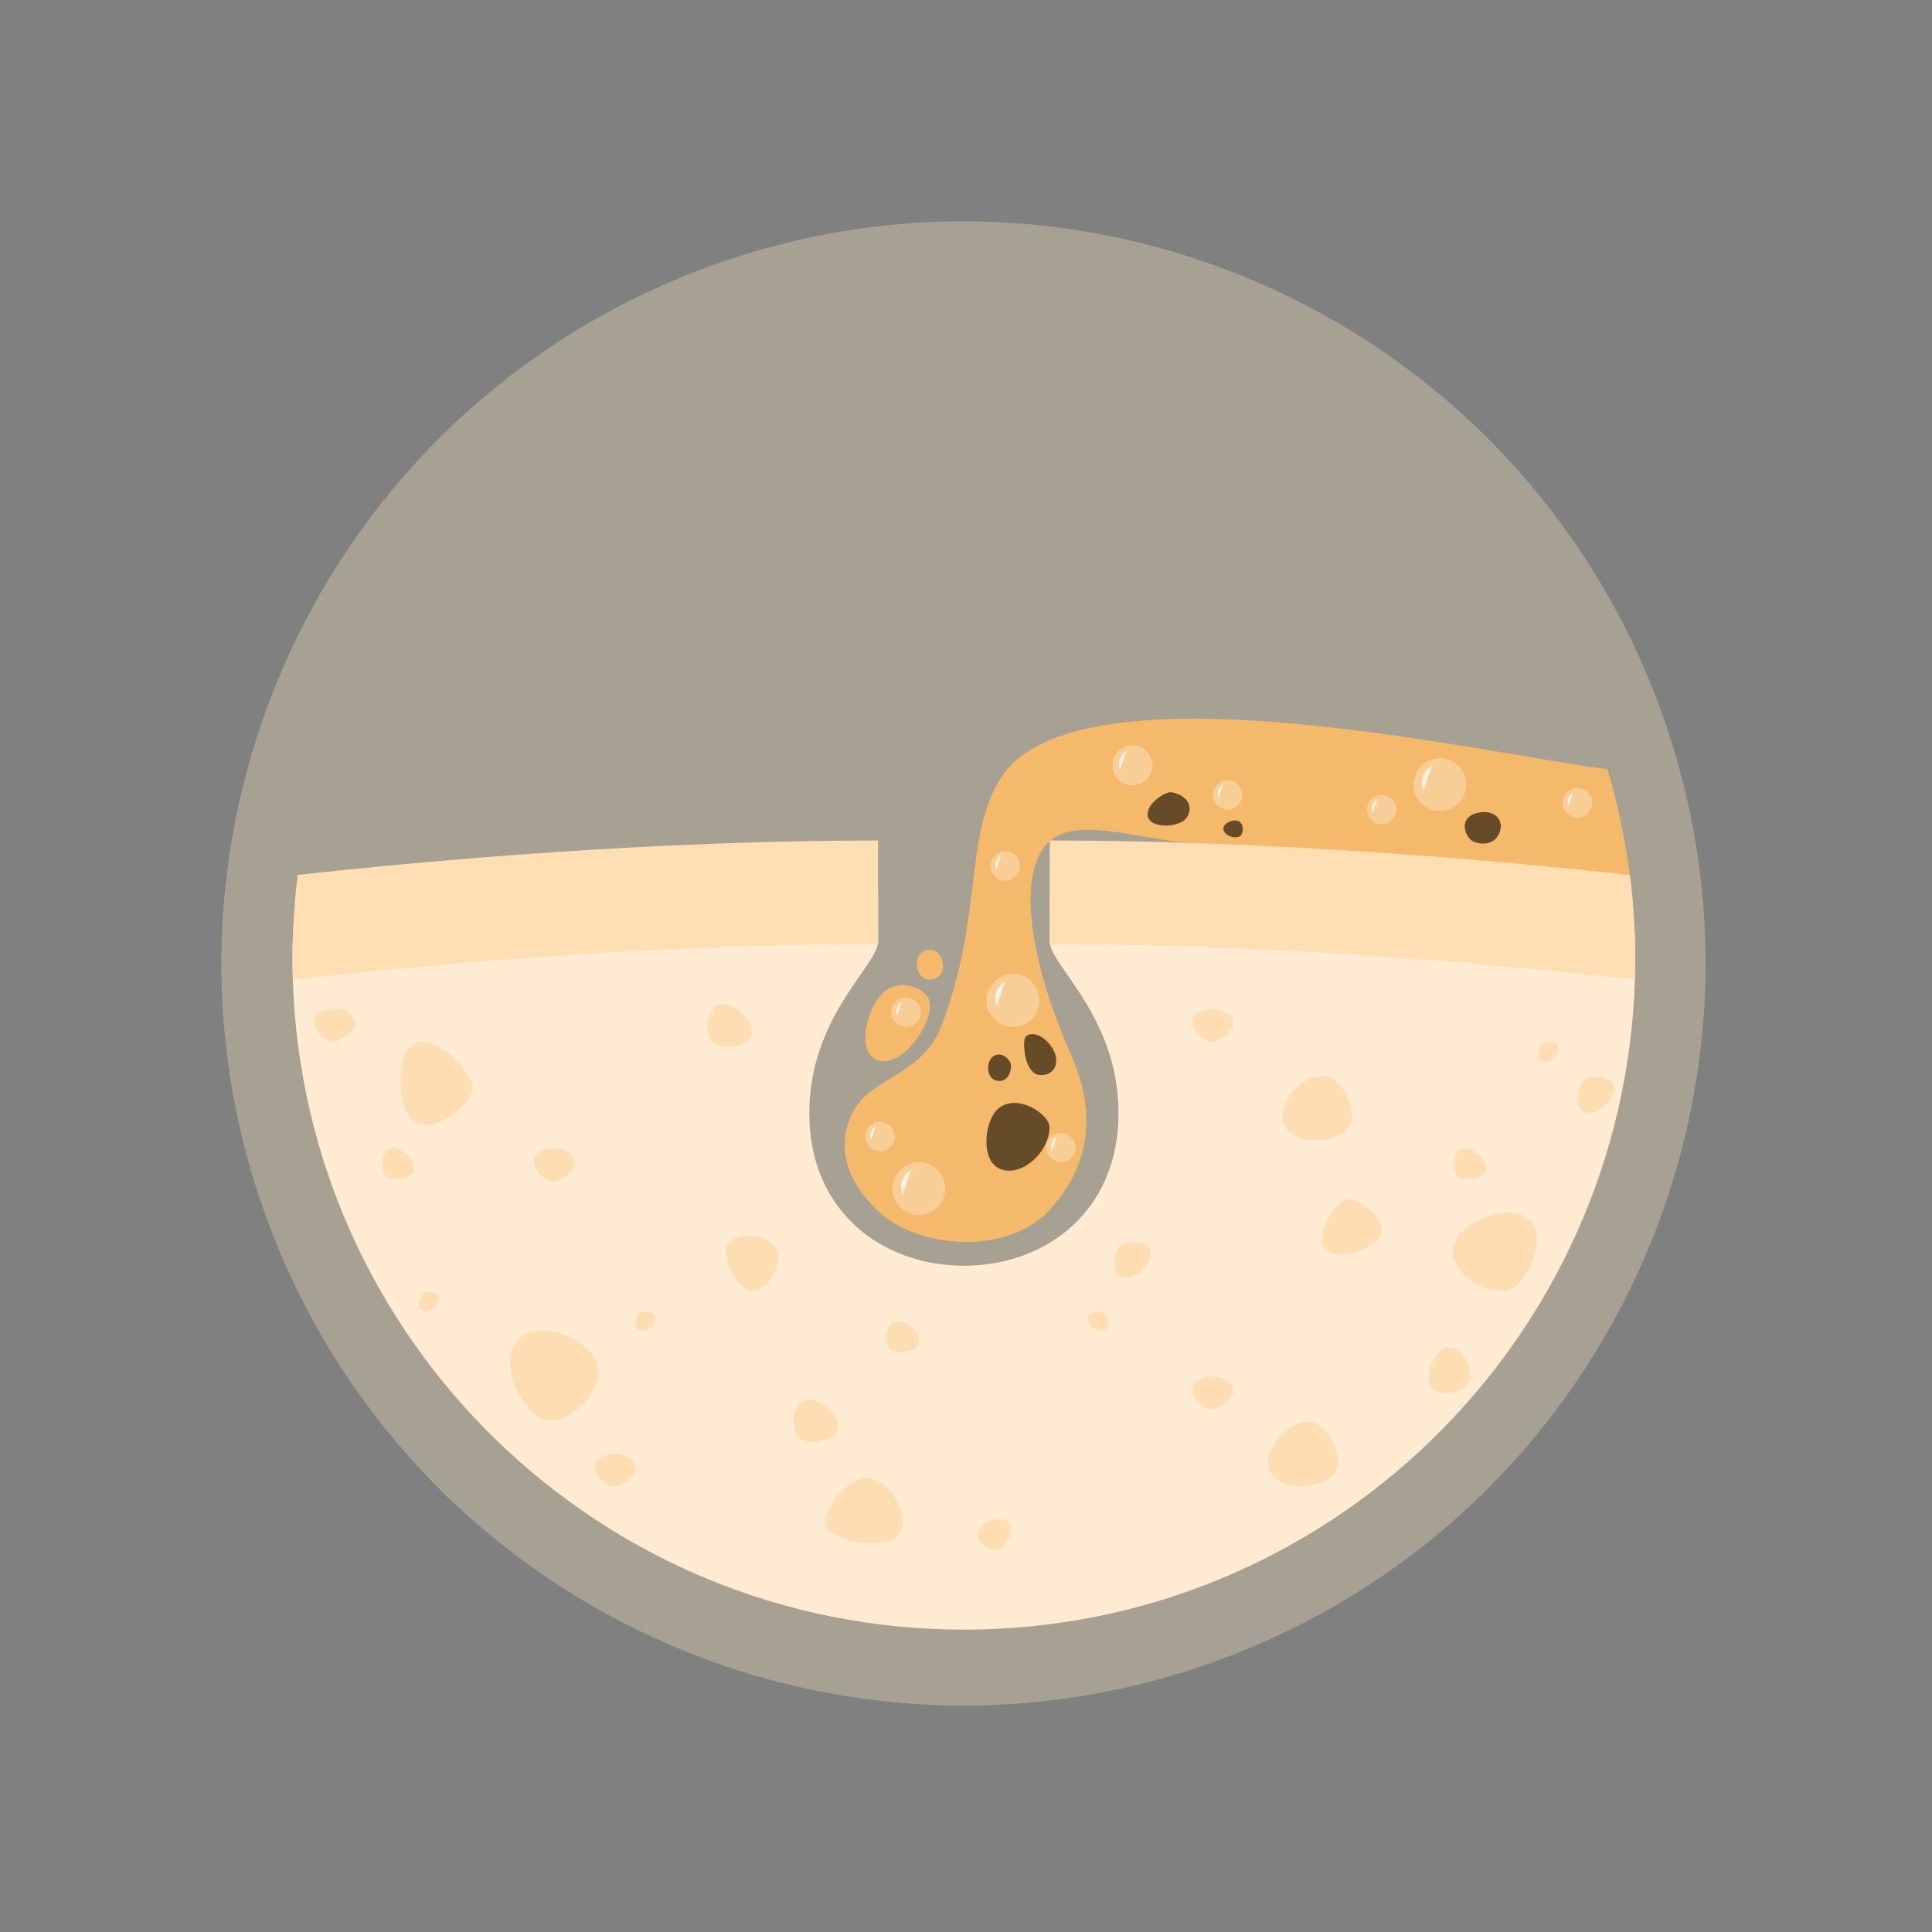
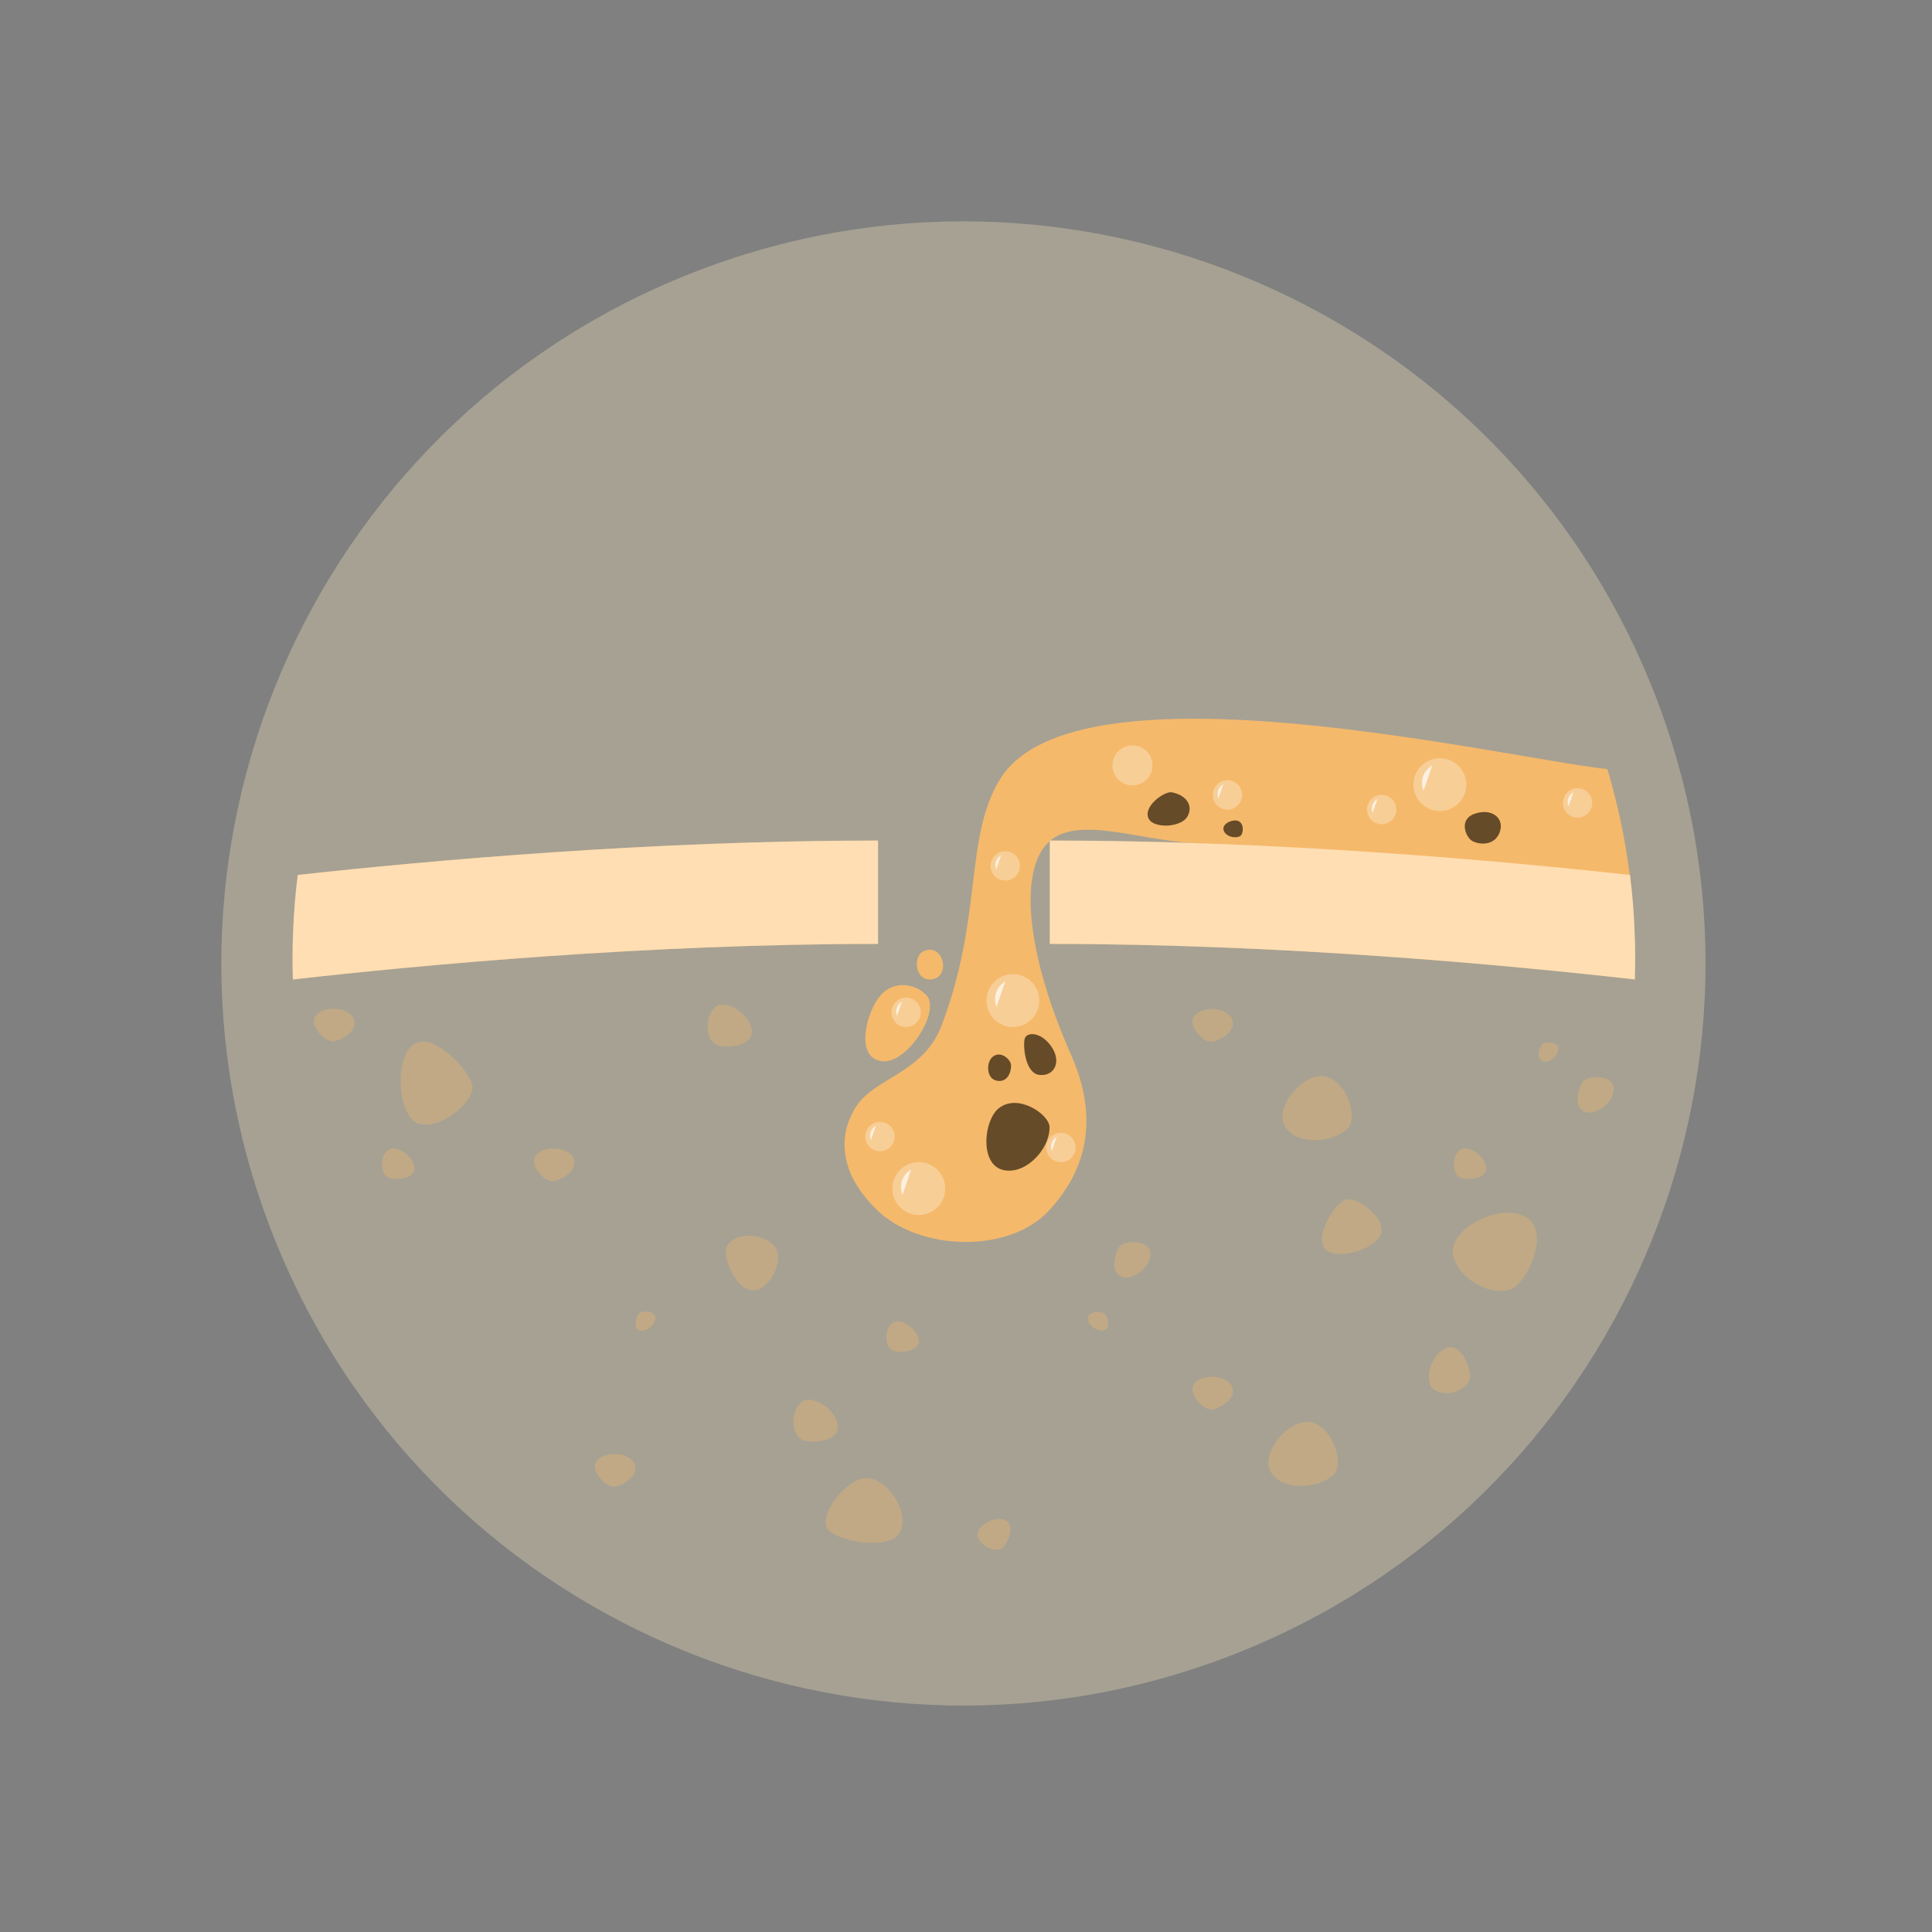
<svg xmlns="http://www.w3.org/2000/svg" width="154" height="154" viewBox="0 0 154 154" fill="none">
  <rect x="0" y="0" width="154" height="154" fill="#808080" stroke="none" />
  <path d="M98.632 131.76C128.986 119.701 143.816 85.317 131.757 54.963C119.697 24.609 85.315 9.777 54.961 21.837C24.607 33.896 9.776 68.279 21.836 98.633C33.895 128.988 68.278 143.819 98.632 131.76Z" fill="#FFEEBE" fill-opacity="0.3" />
  <path opacity="0.9" d="M83.686 96.418C80.478 99.986 73.326 99.689 69.993 96.531C66.011 92.758 67.382 89.338 68.397 87.984C69.993 85.856 73.65 85.438 75.052 81.746C78.377 72.992 76.837 66.805 79.711 62.112C85.742 52.267 119.723 60.392 128.127 61.306C128.941 64.037 129.538 66.852 129.909 69.746C129.323 69.674 112.547 68.201 95.003 67.194C90.623 66.942 85.515 64.862 83.371 67.346C81.152 69.915 82.044 76.576 85.377 84.084C88.263 90.585 85.341 94.579 83.686 96.418Z" fill="#FEBC67" />
  <path opacity="0.9" d="M70.317 84.59C68.098 84.35 69.053 80.625 70.193 79.331C71.333 78.036 73.169 78.48 73.904 79.399C74.921 80.674 72.336 84.809 70.317 84.59Z" fill="#FEBC67" />
  <path opacity="0.9" d="M73.67 75.798C72.668 76.205 72.96 78.365 74.377 78.045C75.795 77.726 75.174 75.187 73.67 75.798Z" fill="#FEBC67" />
  <path d="M79.603 88.347C78.416 89.314 78.099 92.695 79.853 93.229C81.609 93.763 83.665 91.709 83.659 89.85C83.657 88.836 81.129 87.103 79.603 88.347Z" fill="#FEBC67" />
  <path opacity="0.6" d="M79.603 88.347C78.416 89.314 78.099 92.695 79.853 93.229C81.609 93.763 83.665 91.709 83.659 89.85C83.657 88.836 81.129 87.103 79.603 88.347Z" fill="black" />
  <path d="M98.715 65.446C98.324 65.269 97.436 65.61 97.521 66.118C97.606 66.625 98.378 66.885 98.844 66.652C99.097 66.525 99.217 65.674 98.715 65.446Z" fill="#FEBC67" />
  <path opacity="0.6" d="M98.715 65.446C98.324 65.269 97.436 65.61 97.521 66.118C97.606 66.625 98.378 66.885 98.844 66.652C99.097 66.525 99.217 65.674 98.715 65.446Z" fill="black" />
  <path d="M79.126 84.236C78.615 84.653 78.607 85.89 79.363 86.12C80.119 86.35 80.594 85.718 80.592 84.918C80.59 84.481 79.783 83.7 79.126 84.236Z" fill="#FEBC67" />
  <path opacity="0.6" d="M79.126 84.236C78.615 84.653 78.607 85.89 79.363 86.12C80.119 86.35 80.594 85.718 80.592 84.918C80.59 84.481 79.783 83.7 79.126 84.236Z" fill="black" />
  <path d="M91.578 65.287C92 66.054 94.191 65.979 94.672 65.046C95.153 64.113 94.441 63.342 93.395 63.154C92.824 63.051 91.035 64.3 91.578 65.287Z" fill="#FEBC67" />
  <path opacity="0.6" d="M91.578 65.287C92 66.054 94.191 65.979 94.672 65.046C95.153 64.113 94.441 63.342 93.395 63.154C92.824 63.051 91.035 64.3 91.578 65.287Z" fill="black" />
  <path d="M82.871 85.686C84.078 85.794 84.634 84.598 83.792 83.403C82.95 82.208 81.824 82.249 81.677 82.802C81.529 83.353 81.71 85.582 82.871 85.686Z" fill="#FEBC67" />
  <path opacity="0.6" d="M82.871 85.686C84.078 85.794 84.634 84.598 83.792 83.403C82.95 82.208 81.824 82.249 81.677 82.802C81.529 83.353 81.71 85.582 82.871 85.686Z" fill="black" />
  <path d="M119.51 66.415C119.983 65.3 119.015 64.403 117.619 64.838C116.223 65.273 116.832 66.7 117.313 67.008C117.794 67.317 119.055 67.489 119.51 66.415Z" fill="#FEBC67" />
  <path opacity="0.6" d="M119.51 66.415C119.983 65.3 119.015 64.403 117.619 64.838C116.223 65.273 116.832 66.7 117.313 67.008C117.794 67.317 119.055 67.489 119.51 66.415Z" fill="black" />
  <path opacity="0.3" d="M116.876 62.544C116.876 63.706 115.933 64.65 114.77 64.65C113.607 64.65 112.664 63.706 112.664 62.544C112.664 61.38 113.607 60.438 114.77 60.438C115.933 60.438 116.876 61.38 116.876 62.544Z" fill="white" />
  <path opacity="0.7" d="M114.165 61.008C114.165 61.008 112.992 61.629 113.463 63.05L114.165 61.008Z" fill="white" />
  <path opacity="0.3" d="M91.862 61.009C91.862 61.89 91.148 62.604 90.267 62.604C89.386 62.604 88.672 61.89 88.672 61.009C88.672 60.128 89.386 59.414 90.267 59.414C91.148 59.414 91.862 60.128 91.862 61.009Z" fill="white" />
-   <path opacity="0.7" d="M89.804 59.852C89.804 59.852 88.916 60.322 89.272 61.399L89.804 59.852Z" fill="white" />
  <path opacity="0.3" d="M80.739 81.86C81.902 81.86 82.845 80.918 82.845 79.754C82.845 78.591 81.902 77.648 80.739 77.648C79.576 77.648 78.633 78.591 78.633 79.754C78.633 80.918 79.576 81.86 80.739 81.86Z" fill="white" />
  <path opacity="0.7" d="M80.133 78.227C80.133 78.227 78.962 78.848 79.431 80.269L80.133 78.227Z" fill="white" />
  <path opacity="0.3" d="M73.239 96.845C74.402 96.845 75.345 95.902 75.345 94.739C75.345 93.576 74.402 92.633 73.239 92.633C72.076 92.633 71.133 93.576 71.133 94.739C71.133 95.902 72.076 96.845 73.239 96.845Z" fill="white" />
  <path opacity="0.7" d="M72.633 93.211C72.633 93.211 71.462 93.832 71.931 95.253L72.633 93.211Z" fill="white" />
  <path opacity="0.3" d="M111.301 64.529C111.301 65.175 110.777 65.699 110.131 65.699C109.485 65.699 108.961 65.175 108.961 64.529C108.961 63.883 109.485 63.359 110.131 63.359C110.777 63.359 111.301 63.883 111.301 64.529Z" fill="white" />
  <path opacity="0.7" d="M109.796 63.68C109.796 63.68 109.144 64.025 109.406 64.815L109.796 63.68Z" fill="white" />
  <path opacity="0.3" d="M99.012 63.365C99.012 64.011 98.488 64.535 97.842 64.535C97.196 64.535 96.672 64.011 96.672 63.365C96.672 62.719 97.196 62.195 97.842 62.195C98.488 62.194 99.012 62.718 99.012 63.365Z" fill="white" />
  <path opacity="0.7" d="M97.507 62.516C97.507 62.516 96.855 62.861 97.117 63.651L97.507 62.516Z" fill="white" />
  <path opacity="0.3" d="M85.738 91.467C85.738 92.113 85.214 92.637 84.568 92.637C83.922 92.637 83.398 92.113 83.398 91.467C83.398 90.821 83.922 90.297 84.568 90.297C85.214 90.297 85.738 90.82 85.738 91.467Z" fill="white" />
  <path opacity="0.7" d="M84.233 90.617C84.233 90.617 83.582 90.962 83.843 91.752L84.233 90.617Z" fill="white" />
  <path opacity="0.3" d="M73.395 80.694C73.395 81.34 72.871 81.864 72.225 81.864C71.579 81.864 71.055 81.34 71.055 80.694C71.055 80.047 71.579 79.523 72.225 79.523C72.871 79.523 73.395 80.047 73.395 80.694Z" fill="white" />
  <path opacity="0.7" d="M71.889 79.844C71.889 79.844 71.238 80.189 71.499 80.979L71.889 79.844Z" fill="white" />
  <path opacity="0.3" d="M71.317 90.592C71.317 91.238 70.793 91.762 70.147 91.762C69.501 91.762 68.977 91.238 68.977 90.592C68.977 89.946 69.501 89.422 70.147 89.422C70.793 89.422 71.317 89.946 71.317 90.592Z" fill="white" />
  <path opacity="0.7" d="M69.811 89.742C69.811 89.742 69.159 90.087 69.421 90.877L69.811 89.742Z" fill="white" />
  <path opacity="0.3" d="M126.918 63.998C126.918 64.644 126.394 65.168 125.748 65.168C125.102 65.168 124.578 64.644 124.578 63.998C124.578 63.352 125.102 62.828 125.748 62.828C126.394 62.828 126.918 63.352 126.918 63.998Z" fill="white" />
  <path opacity="0.7" d="M125.413 63.148C125.413 63.148 124.761 63.493 125.023 64.283L125.413 63.148Z" fill="white" />
  <path opacity="0.3" d="M81.301 69.022C81.301 69.668 80.777 70.192 80.131 70.192C79.485 70.192 78.961 69.668 78.961 69.022C78.961 68.376 79.485 67.852 80.131 67.852C80.777 67.851 81.301 68.374 81.301 69.022Z" fill="white" />
  <path opacity="0.7" d="M79.796 68.172C79.796 68.172 79.144 68.517 79.406 69.307L79.796 68.172Z" fill="white" />
-   <path d="M130.34 76.39C130.34 76.95 130.332 77.51 130.315 78.071C129.425 106.842 105.82 129.895 76.834 129.895C47.84 129.895 24.235 106.842 23.345 78.071C23.329 77.511 23.32 76.95 23.32 76.39C23.32 75.558 23.336 74.734 23.378 73.918C33.693 72.756 51.556 71.117 69.987 71.117V75.039C69.987 75.105 69.979 75.171 69.97 75.237C69.632 77.231 64.507 81.243 64.507 88.749C64.507 96.51 70.258 100.894 76.833 100.894C83.408 100.894 89.159 96.511 89.159 88.749C89.159 81.243 84.034 77.231 83.696 75.237C83.688 75.171 83.68 75.105 83.68 75.039V71.117C102.111 71.117 119.965 72.757 130.281 73.918C130.324 74.734 130.34 75.558 130.34 76.39Z" fill="#FEBC67" />
-   <path opacity="0.7" d="M130.34 76.39C130.34 76.95 130.332 77.51 130.315 78.071C129.425 106.842 105.82 129.895 76.834 129.895C47.84 129.895 24.235 106.842 23.345 78.071C23.329 77.511 23.32 76.95 23.32 76.39C23.32 75.558 23.336 74.734 23.378 73.918C33.693 72.756 51.556 71.117 69.987 71.117V75.039C69.987 75.105 69.979 75.171 69.97 75.237C69.632 77.231 64.507 81.243 64.507 88.749C64.507 96.51 70.258 100.894 76.833 100.894C83.408 100.894 89.159 96.511 89.159 88.749C89.159 81.243 84.034 77.231 83.696 75.237C83.688 75.171 83.68 75.105 83.68 75.039V71.117C102.111 71.117 119.965 72.757 130.281 73.918C130.324 74.734 130.34 75.558 130.34 76.39Z" fill="white" />
  <path d="M130.338 76.392C130.338 76.952 130.33 77.512 130.313 78.073C120.162 76.919 102.135 75.239 83.696 75.239C83.688 75.239 83.688 75.239 83.68 75.239V67C101.716 67 119.356 68.582 129.927 69.744C130.1 71.12 130.215 72.512 130.281 73.921C130.322 74.736 130.338 75.56 130.338 76.392Z" fill="#FEBC67" />
  <path opacity="0.5" d="M130.338 76.392C130.338 76.952 130.33 77.512 130.313 78.073C120.162 76.919 102.135 75.239 83.696 75.239C83.688 75.239 83.688 75.239 83.68 75.239V67C101.716 67 119.356 68.582 129.927 69.744C130.1 71.12 130.215 72.512 130.281 73.921C130.322 74.736 130.338 75.56 130.338 76.392Z" fill="white" />
  <path d="M69.988 67V75.239C69.98 75.239 69.98 75.239 69.971 75.239C51.523 75.239 33.488 76.928 23.345 78.073C23.329 77.513 23.32 76.952 23.32 76.392C23.32 75.56 23.336 74.736 23.378 73.92C23.444 72.511 23.559 71.119 23.732 69.743C34.304 68.582 51.953 67 69.988 67Z" fill="#FEBC67" />
  <path opacity="0.5" d="M69.988 67V75.239C69.98 75.239 69.98 75.239 69.971 75.239C51.523 75.239 33.488 76.928 23.345 78.073C23.329 77.513 23.32 76.952 23.32 76.392C23.32 75.56 23.336 74.736 23.378 73.92C23.444 72.511 23.559 71.119 23.732 69.743C34.304 68.582 51.953 67 69.988 67Z" fill="white" />
  <g opacity="0.3">
    <path d="M33.145 83.138C31.343 84 31.638 89.097 33.419 89.577C35.2 90.057 37.666 87.865 37.666 86.7C37.666 85.535 34.721 82.385 33.145 83.138Z" fill="#FEBC67" />
    <path d="M71.724 122.151C72.688 120.402 70.305 117.252 68.578 117.898C66.851 118.545 65.297 120.938 65.975 121.885C66.652 122.833 70.881 123.681 71.724 122.151Z" fill="#FEBC67" />
    <path d="M105.608 99.532C106.574 100.643 110.137 99.432 110.128 98.072C110.119 96.713 108.077 95.392 107.25 95.62C106.423 95.849 104.764 98.561 105.608 99.532Z" fill="#FEBC67" />
    <path d="M59.847 102.836C61.301 103.064 62.618 100.375 61.737 99.34C60.855 98.306 58.688 98.126 57.956 99.316C57.506 100.047 58.575 102.637 59.847 102.836Z" fill="#FEBC67" />
    <path d="M104.869 113.475C103.117 112.665 100.49 115.583 101.23 117.205C101.971 118.826 104.935 118.791 106.285 117.555C107.115 116.794 106.401 114.183 104.869 113.475Z" fill="#FEBC67" />
    <path d="M105.986 85.905C104.234 85.095 101.607 88.013 102.347 89.635C103.087 91.256 106.052 91.221 107.402 89.985C108.231 89.224 107.517 86.613 105.986 85.905Z" fill="#FEBC67" />
-     <path d="M47.684 109.479C47.876 106.94 43.055 105.041 41.393 106.705C39.731 108.369 41.144 112.017 43.296 113.114C44.619 113.788 47.516 111.699 47.684 109.479Z" fill="#FEBC67" />
    <path d="M59.93 82.328C60.042 81.004 57.84 79.458 56.965 80.319C56.09 81.18 56.313 82.823 56.982 83.215C57.651 83.607 59.833 83.486 59.93 82.328Z" fill="#FEBC67" />
    <path d="M66.78 113.828C66.892 112.504 64.69 110.958 63.815 111.819C62.941 112.68 63.164 114.323 63.832 114.715C64.5 115.107 66.682 114.986 66.78 113.828Z" fill="#FEBC67" />
    <path d="M118.468 93.184C118.549 92.219 116.945 91.093 116.308 91.72C115.671 92.347 115.834 93.544 116.32 93.83C116.807 94.116 118.397 94.028 118.468 93.184Z" fill="#FEBC67" />
    <path d="M73.234 106.965C73.315 106 71.711 104.874 71.074 105.501C70.437 106.128 70.6 107.325 71.087 107.611C71.574 107.896 73.163 107.808 73.234 106.965Z" fill="#FEBC67" />
    <path d="M80.206 121.207C79.374 120.712 77.66 121.662 77.946 122.51C78.232 123.357 79.379 123.734 79.849 123.421C80.319 123.108 80.934 121.639 80.206 121.207Z" fill="#FEBC67" />
    <path d="M33.031 93.184C33.112 92.219 31.508 91.093 30.871 91.72C30.234 92.347 30.397 93.544 30.884 93.83C31.37 94.116 32.959 94.028 33.031 93.184Z" fill="#FEBC67" />
    <path d="M121.699 97.046C119.613 95.735 115.193 98.044 115.866 100.217C116.539 102.39 119.435 103.422 120.649 102.655C121.863 101.887 123.523 98.192 121.699 97.046Z" fill="#FEBC67" />
    <path d="M115.414 107.405C114.118 107.7 113.312 110.267 114.397 110.839C115.483 111.412 116.981 110.701 117.152 109.945C117.324 109.189 116.548 107.147 115.414 107.405Z" fill="#FEBC67" />
    <path d="M42.713 92.086C42.087 92.826 43.466 94.346 44.22 94.141C44.974 93.935 46.069 93.25 45.727 92.36C45.385 91.469 43.467 91.195 42.713 92.086Z" fill="#FEBC67" />
    <path d="M95.205 110.28C94.579 111.019 95.958 112.54 96.712 112.335C97.466 112.129 98.561 111.444 98.219 110.554C97.877 109.664 95.959 109.39 95.205 110.28Z" fill="#FEBC67" />
    <path d="M25.182 80.945C24.556 81.683 25.935 83.204 26.689 82.999C27.443 82.793 28.538 82.109 28.196 81.219C27.854 80.329 25.936 80.055 25.182 80.945Z" fill="#FEBC67" />
    <path d="M95.205 80.977C94.579 81.716 95.958 83.237 96.712 83.031C97.466 82.826 98.561 82.141 98.219 81.251C97.877 80.359 95.959 80.085 95.205 80.977Z" fill="#FEBC67" />
    <path d="M128.633 86.669C128.549 85.704 126.498 85.612 126.113 86.293C125.728 86.972 125.443 88.233 126.316 88.617C127.189 88.999 128.734 87.832 128.633 86.669Z" fill="#FEBC67" />
    <path d="M91.703 99.818C91.619 98.853 89.568 98.761 89.183 99.441C88.798 100.121 88.513 101.381 89.386 101.765C90.26 102.148 91.805 100.98 91.703 99.818Z" fill="#FEBC67" />
-     <path d="M34.965 103.438C34.919 102.912 33.802 102.862 33.593 103.233C33.383 103.603 33.228 104.289 33.704 104.498C34.179 104.707 35.02 104.071 34.965 103.438Z" fill="#FEBC67" />
    <path d="M124.214 83.531C124.168 83.006 123.051 82.956 122.842 83.326C122.633 83.696 122.477 84.382 122.953 84.592C123.428 84.8 124.269 84.164 124.214 83.531Z" fill="#FEBC67" />
    <path d="M52.238 104.984C52.192 104.459 51.075 104.409 50.866 104.779C50.657 105.149 50.501 105.835 50.977 106.044C51.452 106.253 52.293 105.617 52.238 104.984Z" fill="#FEBC67" />
    <path d="M88.038 106.025C88.539 105.861 88.334 104.762 87.926 104.642C87.518 104.522 86.814 104.527 86.719 105.038C86.623 105.548 87.434 106.223 88.038 106.025Z" fill="#FEBC67" />
    <path d="M47.58 116.437C46.954 117.177 48.334 118.697 49.087 118.492C49.84 118.287 50.936 117.602 50.594 116.711C50.252 115.821 48.334 115.547 47.58 116.437Z" fill="#FEBC67" />
  </g>
</svg>